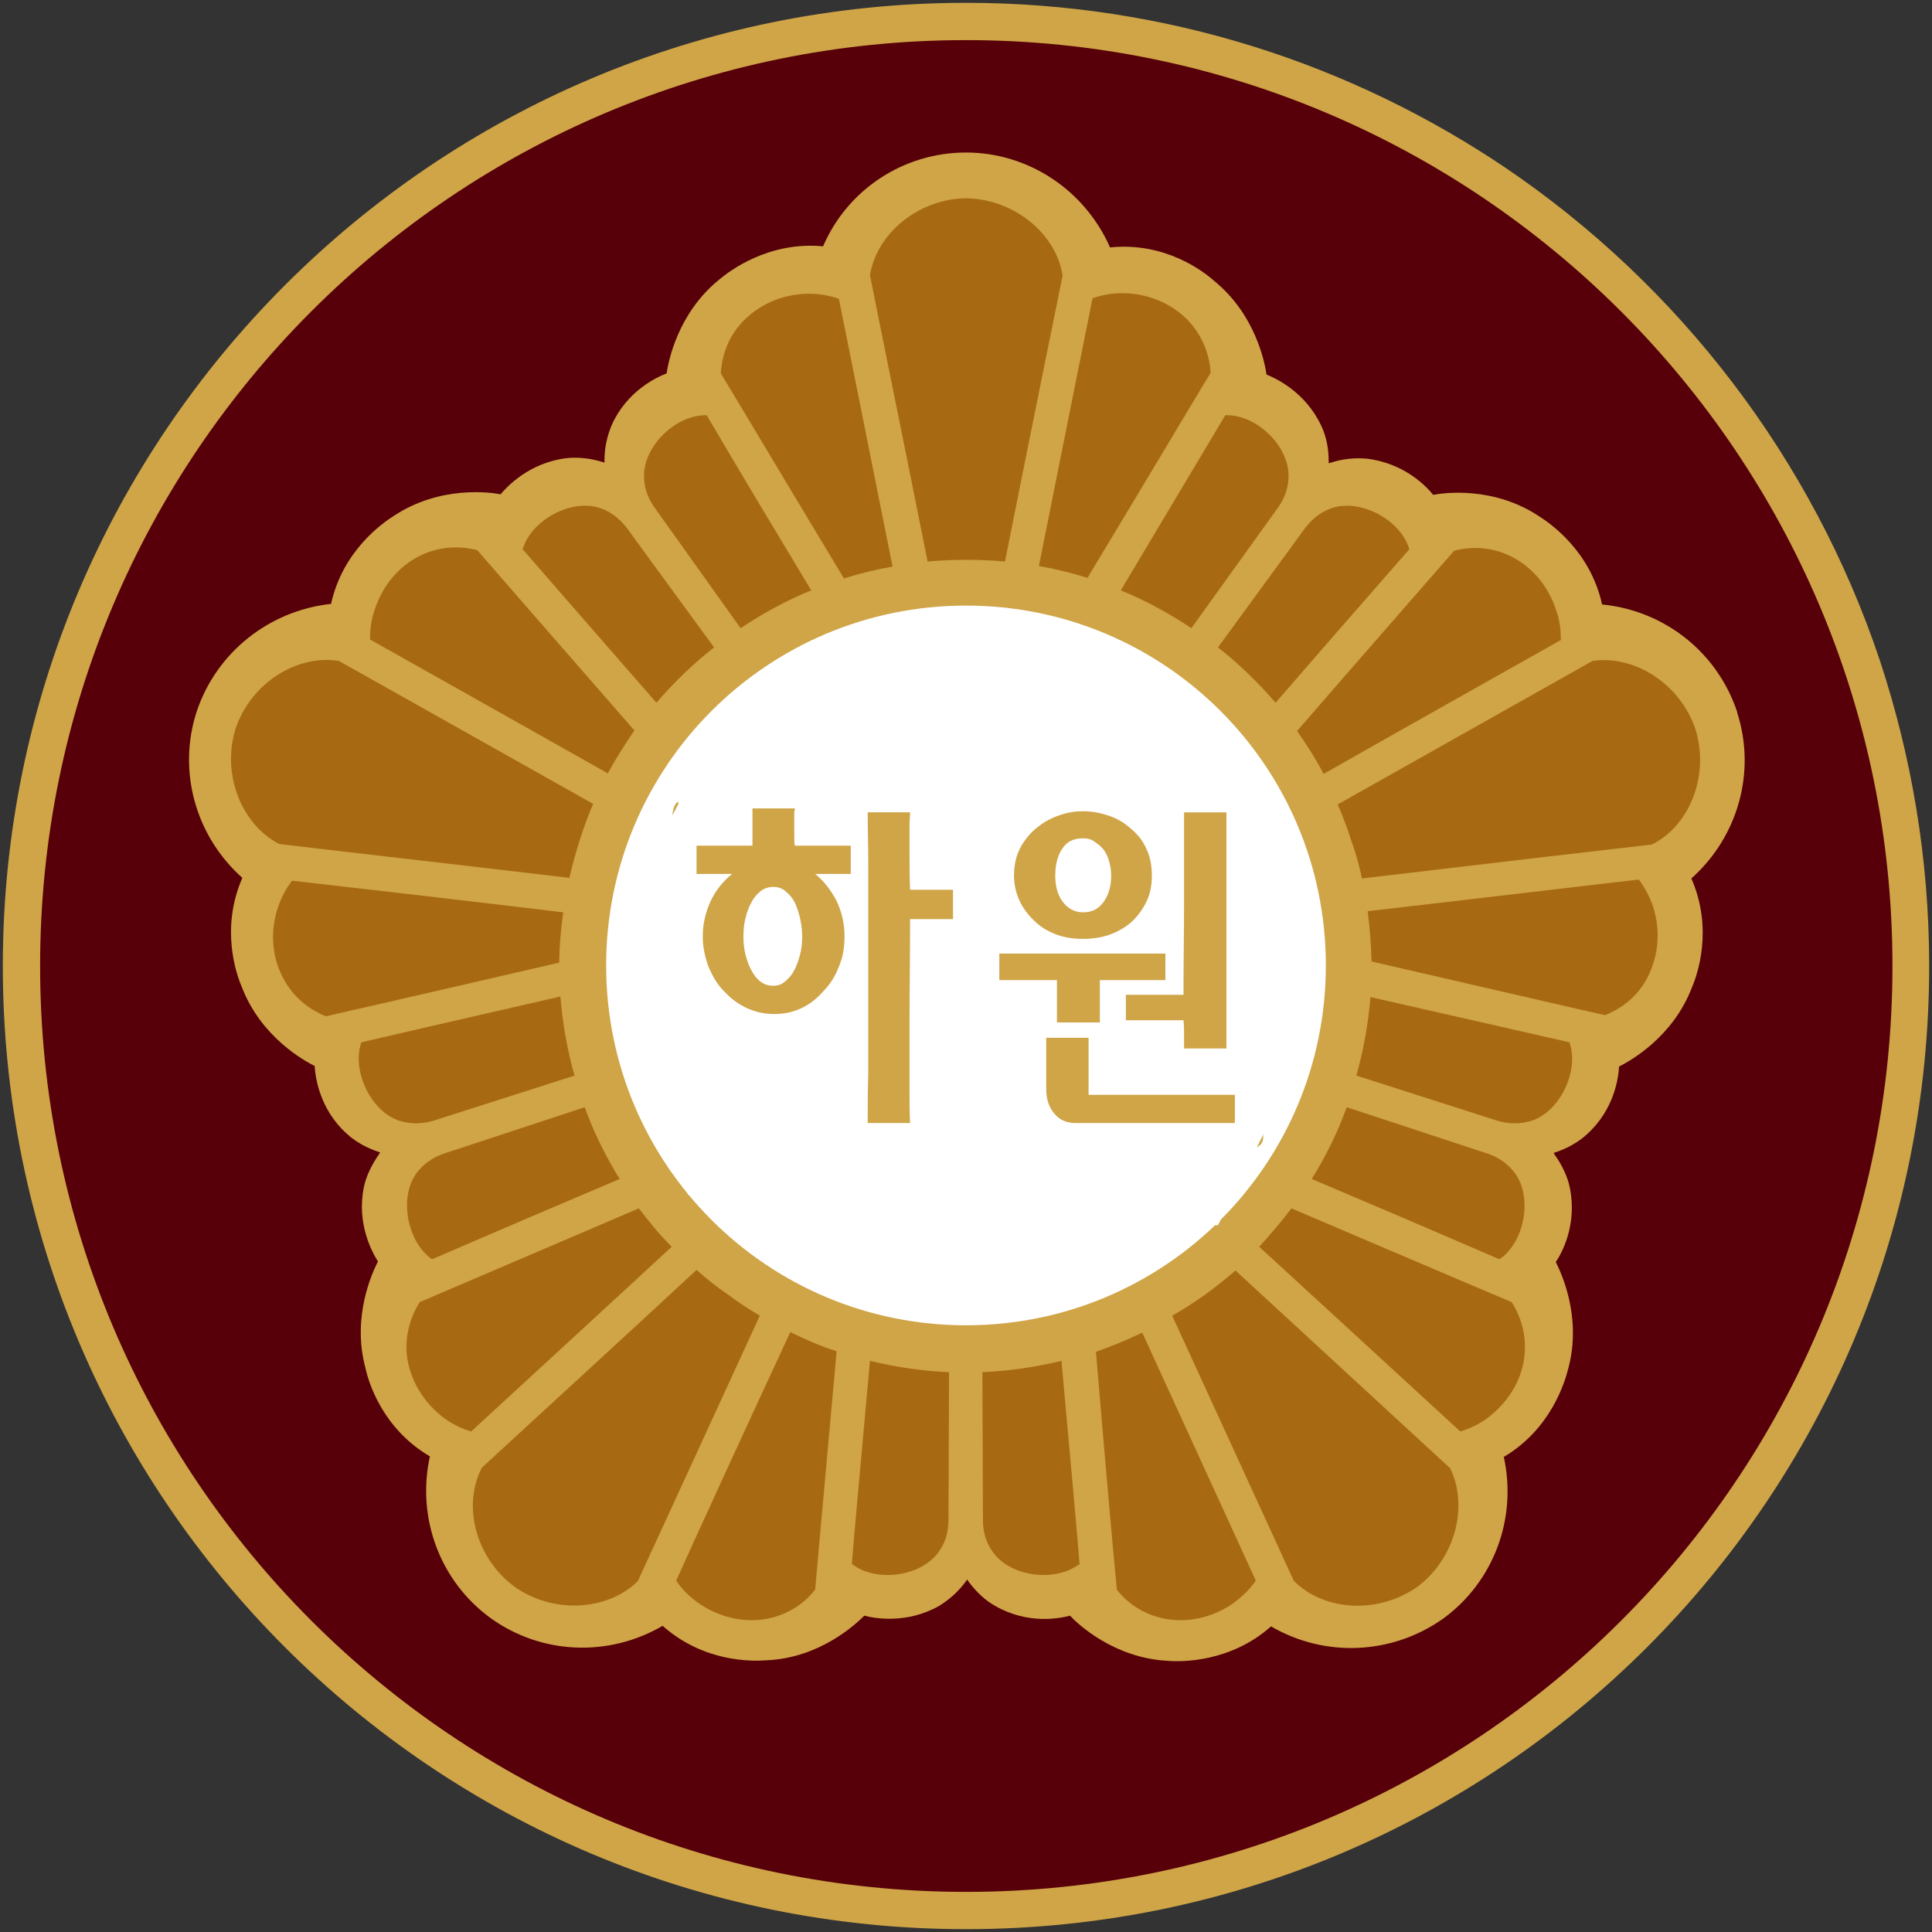
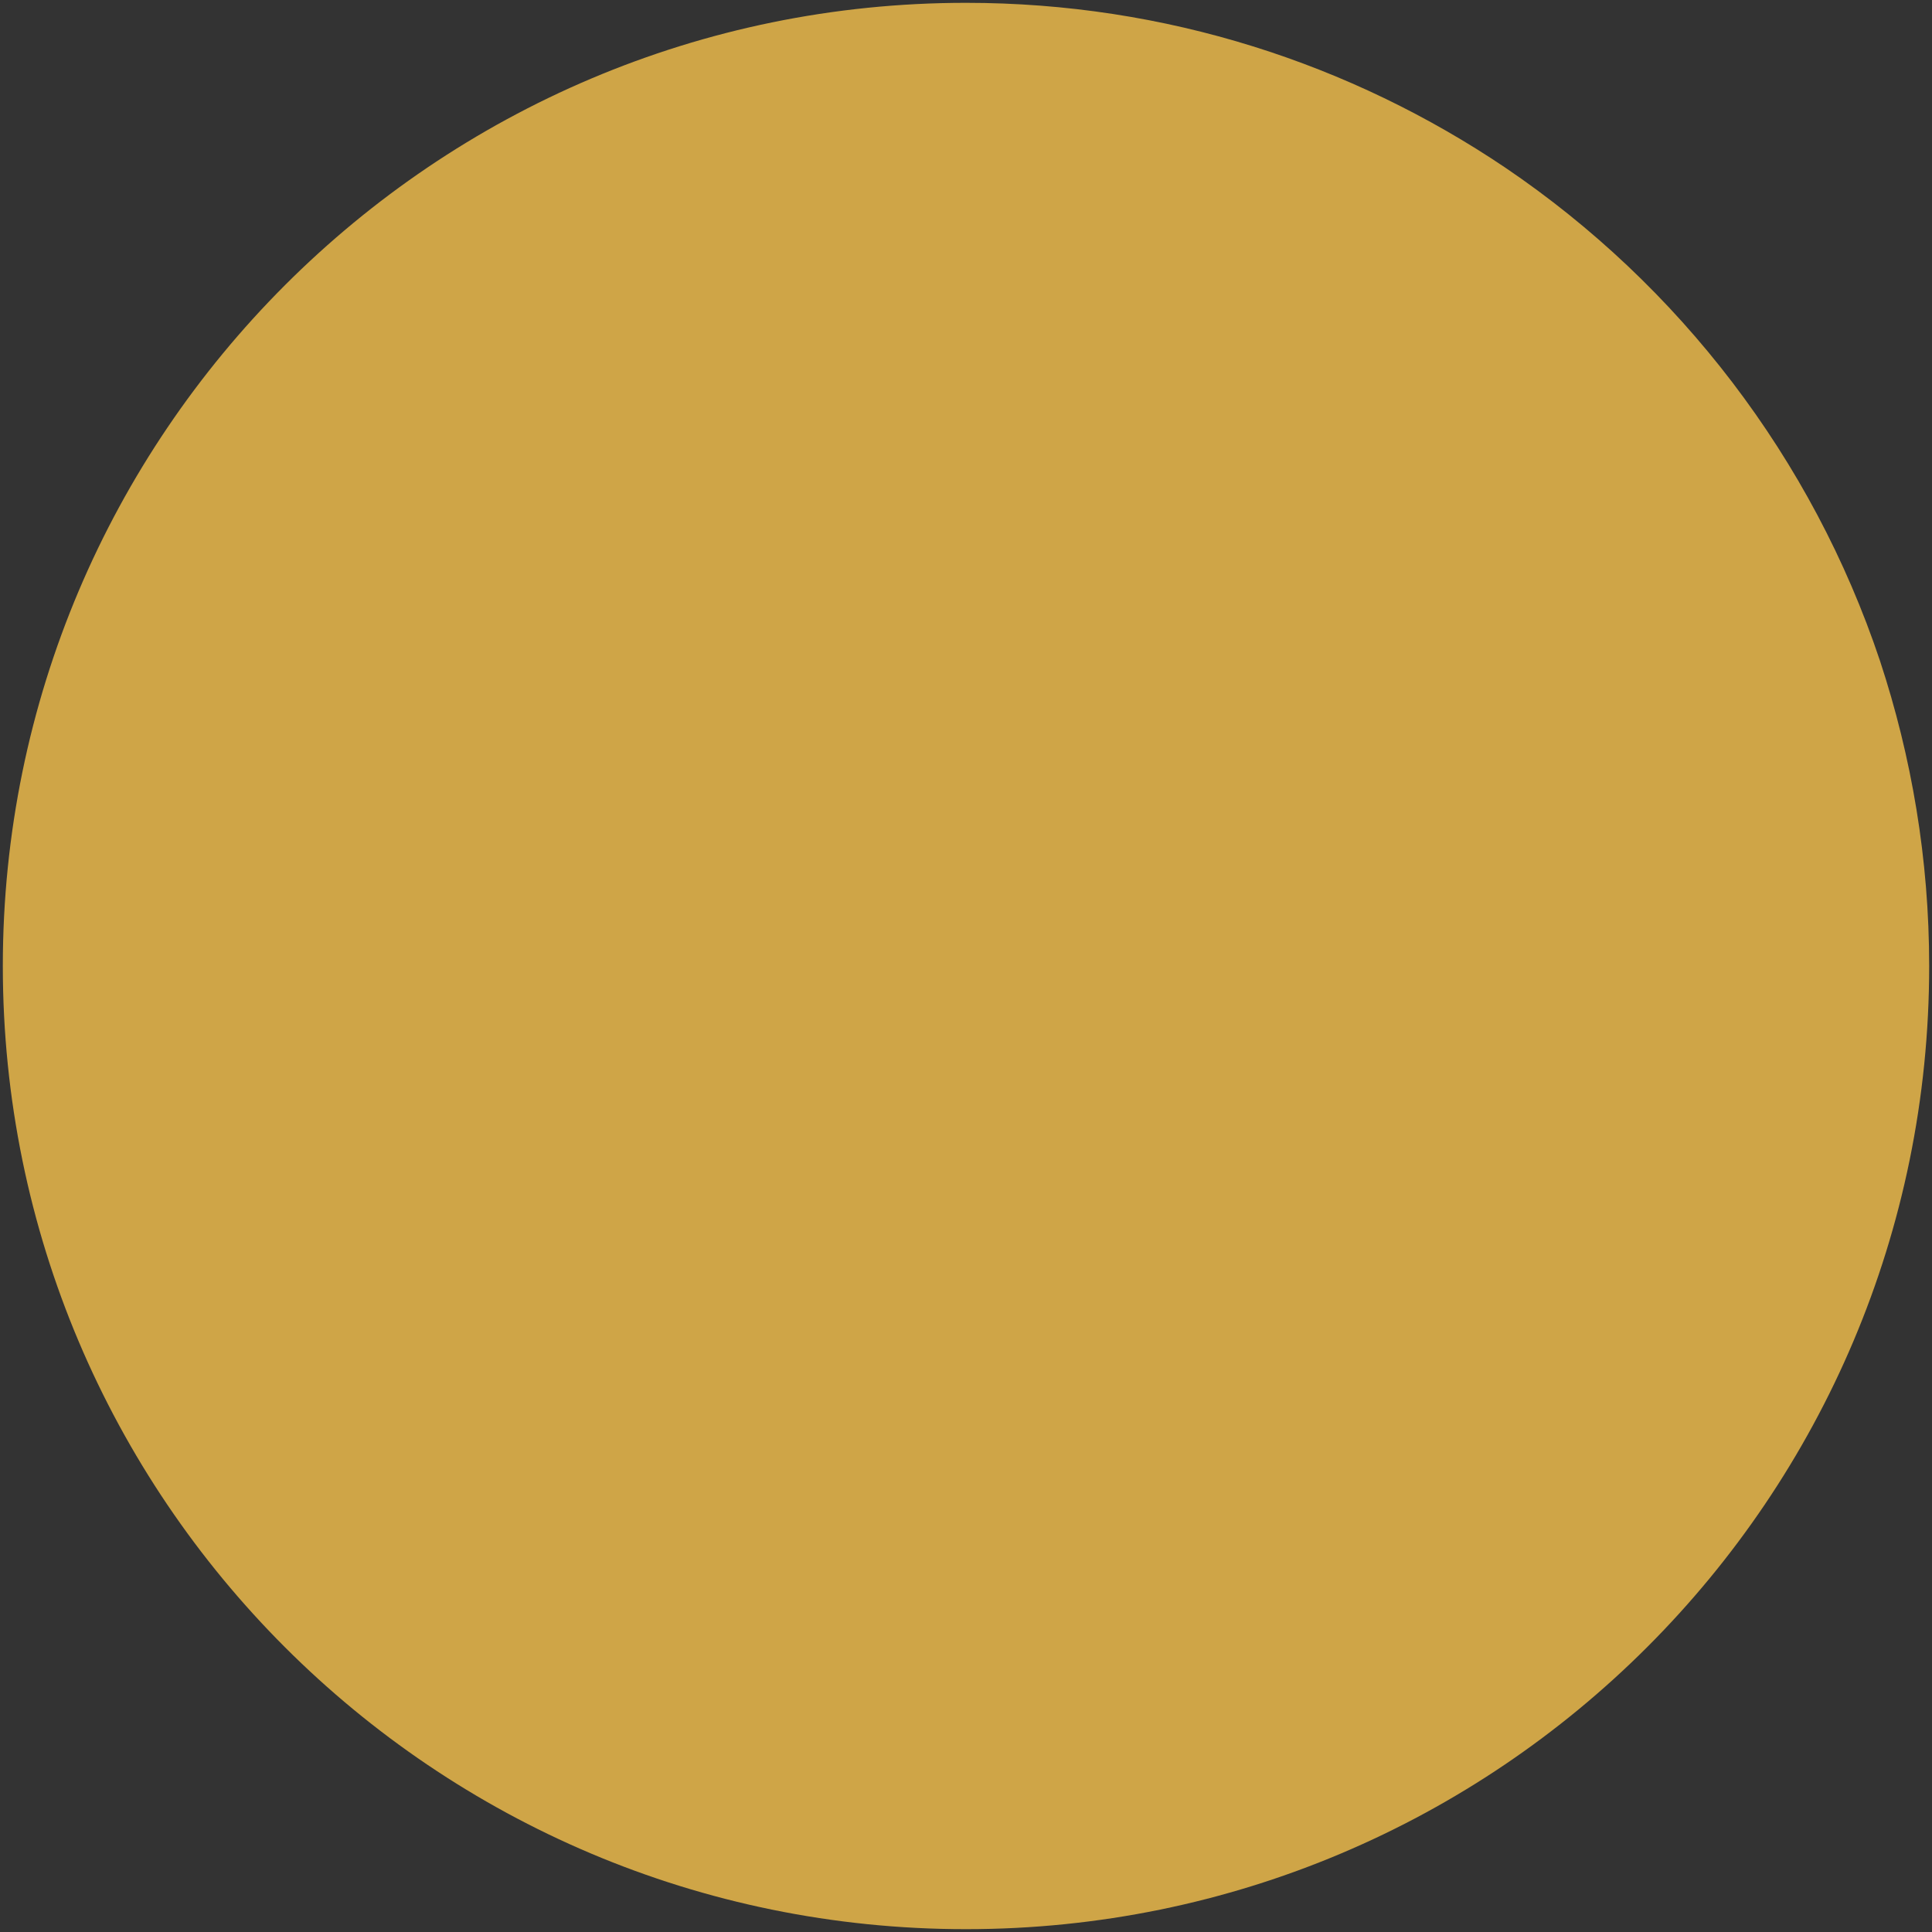
<svg xmlns="http://www.w3.org/2000/svg" version="1.1" id="레이어_1" x="0px" y="0px" viewBox="0 0 342 342" style="enable-background:new 0 0 342 342;" xml:space="preserve">
  <rect x="0" y="0" width="342" height="342" fill="#333333" stroke="none" />
  <style type="text/css">
	.st0{fill-rule:evenodd;clip-rule:evenodd;fill:#CFA547;}
	.st1{fill-rule:evenodd;clip-rule:evenodd;fill:#580009;}
	.st2{fill-rule:evenodd;clip-rule:evenodd;fill:#A86913;}
	.st3{fill-rule:evenodd;clip-rule:evenodd;fill:#FFFFFF;}
	.st4{fill:#CFA547;}
</style>
  <path class="st0" d="M171,0.5C76.9,0.5,0.5,76.9,0.5,171c0,94.2,76.3,170.5,170.5,170.5c94.2,0,170.5-76.3,170.5-170.5  c0-18.9-3.1-37-8.7-54c-12-35.9-35.6-66.5-66.3-87.3C239.2,11.3,206.4,0.5,171,0.5" />
-   <path class="st1" d="M171,7.1C80.5,7.1,7.1,80.5,7.1,171c0,90.5,73.4,163.9,163.9,163.9c90.6,0,164-73.4,164-163.9  C335,80.5,261.5,7.1,171,7.1z M171,27c11,0,21,6.6,25.5,16.8c9.7-1,16.5,4.2,18.4,5.9c7.4,6,9,14.6,9.3,16.6  c1.7,0.7,6.9,3.1,9.7,9.1c0.9,1.9,1.3,4,1.3,6.3V82c0.1,0,0.2-0.1,0.4-0.1c2.1-0.7,4.4-0.9,6.4-0.7c6.6,0.8,10.5,4.9,11.7,6.4  c2-0.4,10.7-1.5,18.6,3.7c2.1,1.3,9.2,6.2,11.3,15.7c11.1,1.1,20.4,8.5,23.9,19l0,0.1c3.4,10.5,0.2,22-8.1,29.4  c3.9,8.9,1.1,17,0.1,19.3c-3.4,8.9-11.1,13.1-12.9,14c-0.1,1.9-0.8,7.6-5.7,12c-1.5,1.4-3.5,2.5-5.6,3.2c-0.1,0-0.2,0.1-0.3,0.1  c0.1,0.1,0.2,0.2,0.2,0.3c1.3,1.8,2.3,3.9,2.7,5.9c1.3,6.5-1.4,11.5-2.5,13.1c0.9,1.8,4.7,9.7,2.2,18.9c-0.6,2.4-3.1,10.7-11.4,15.6  c2.4,10.9-1.8,22.1-10.7,28.6c-9,6.4-20.9,7-30.5,1.4c-7.2,6.4-15.9,6.3-18.3,6.1c-9.5-0.5-15.9-6.5-17.3-8  c-1.8,0.5-7.4,1.6-13.2-1.7c-1.8-1-3.4-2.5-4.8-4.4c-0.1-0.1-0.1-0.2-0.2-0.3c-0.1,0.1-0.1,0.2-0.2,0.3c-1.3,1.8-3,3.3-4.8,4.4  c-5.7,3.2-11.4,2.2-13.2,1.7c-1.4,1.4-7.8,7.5-17.3,7.9c-2.5,0.2-11.1,0.4-18.4-6.1c-9.6,5.6-21.5,5.1-30.5-1.4  c-8.9-6.5-13.1-17.7-10.7-28.6c-8.4-4.9-10.9-13.2-11.4-15.6c-2.5-9.2,1.3-17.1,2.2-18.9c-1-1.6-3.8-6.6-2.5-13.1  c0.4-2,1.4-4,2.7-5.9l0.2-0.3c-0.1,0-0.2-0.1-0.3-0.1c-2.1-0.7-4.1-1.8-5.6-3.2c-4.9-4.4-5.6-10.2-5.7-12c-1.8-0.9-9.5-5.1-12.9-14  c-1-2.3-3.8-10.4,0.1-19.3c-8.3-7.4-11.5-18.9-8.1-29.4c3.5-10.5,12.8-17.9,23.8-19.1c2.1-9.5,9.2-14.4,11.3-15.7  c8-5.2,16.7-4.1,18.7-3.7c1.2-1.4,5.1-5.6,11.7-6.4c2-0.2,4.2,0,6.4,0.7l0.3,0.1c0-0.1,0-0.2,0-0.4c0-2.3,0.5-4.4,1.3-6.3  c2.7-6,7.9-8.4,9.7-9.1c0.3-2,1.9-10.6,9.3-16.6c1.9-1.6,8.8-6.8,18.4-5.9C150,33.6,159.9,27,171,27L171,27z" />
-   <path class="st2" d="M173.9,242.9c4.7-0.2,9.4-0.9,14-2c1.6,17.5,3.1,34.2,3.2,36c-0.1,0.1-0.2,0.1-0.2,0.1  c-4.3,3.1-12,2.1-15.1-2.2c-1.2-1.6-1.8-3.5-1.8-5.7L173.9,242.9L173.9,242.9z M238.4,196c-1.6,4.4-3.7,8.7-6.2,12.7  c11.1,4.7,22.1,9.4,33.2,14.2c0.1-0.1,0.2-0.1,0.2-0.1c4.3-3.1,5.7-10.8,2.6-15.1c-1.2-1.6-2.8-2.8-4.9-3.5L238.4,196z M197.7,281.4  c2.2,2.8,5.3,4.6,8.8,5.2c4.2,0.7,8.5-0.4,12.1-3c1.4-1.1,2.7-2.3,3.7-3.8c-6.7-14.6-13.4-29.3-20.1-43.9c-2.7,1.3-5.4,2.4-8.2,3.4  C195.4,256,197.1,275.4,197.7,281.4 M258.5,253.4c1.7-0.5,3.3-1.3,4.7-2.3c3.6-2.7,6-6.4,6.6-10.6c0.5-3.5-0.3-7-2.2-10  c-5.5-2.3-23.5-10-39-16.6c-1.8,2.4-3.7,4.6-5.7,6.8C236.5,233.2,253.2,248.5,258.5,253.4 M207.5,232.9  c9.2,20.1,19.7,42.9,21.5,46.9c5.3,5.4,14.9,6,21.9,1.1c6.7-5,9.1-14.3,5.8-21c-12.7-11.7-25.4-23.4-38-35c-1.7,1.5-3.5,2.9-5.4,4.3  C211.4,230.5,209.5,231.8,207.5,232.9 M103.5,196c1.6,4.4,3.7,8.7,6.2,12.7c-11.1,4.7-22.1,9.4-33.2,14.2c-0.1-0.1-0.2-0.1-0.2-0.1  c-4.2-3.1-5.7-10.8-2.6-15.1c1.2-1.6,2.8-2.8,4.9-3.5L103.5,196L103.5,196z M168,242.9c-4.7-0.2-9.4-0.9-14-2  c-1.6,17.5-3.1,34.2-3.2,35.9c0.1,0.1,0.2,0.2,0.2,0.2c4.2,3.1,12,2.1,15.1-2.2c1.2-1.6,1.8-3.5,1.8-5.7L168,242.9L168,242.9z   M74.3,230.5c-1.9,3-2.7,6.5-2.2,10c0.7,4.2,3,7.9,6.6,10.6c1.4,1,3,1.8,4.7,2.3c5.3-4.9,22-20.2,35.5-32.7c-2.1-2.1-4-4.4-5.8-6.8  L74.3,230.5 M119.7,279.8c1,1.5,2.2,2.7,3.7,3.8c3.6,2.6,8,3.7,12.1,3c3.5-0.6,6.6-2.4,8.8-5.2c0.5-5.9,2.3-25.4,3.8-42.2  c-2.8-0.9-5.6-2.1-8.2-3.4C132.1,252.6,122.6,273.3,119.7,279.8 M123.3,224.8c-12.6,11.7-25.3,23.3-38,35c-3.5,6.7-1.1,16,5.8,21.1  c6.8,4.8,16.4,4.3,21.8-1c2-4.3,12.4-27,21.6-47c-2-1.2-3.9-2.4-5.7-3.8C126.8,227.8,125,226.3,123.3,224.8 M240.1,190.4  c1.3-4.6,2.1-9.2,2.5-13.9c17.1,3.9,33.5,7.6,35.2,8c0,0.1,0.1,0.2,0.1,0.2c1.6,5-1.8,12.1-6.8,13.7c-1.9,0.6-3.9,0.6-6,0  L240.1,190.4z M215.6,114.6c3.7,2.9,7.1,6.2,10.2,9.8c11.5-13.3,22.6-25.9,23.7-27.2c0-0.1-0.1-0.2-0.1-0.2c-1.6-5-8.5-8.7-13.5-7.1  c-1.9,0.6-3.5,1.8-4.9,3.6C231.1,93.4,215.6,114.6,215.6,114.6z M284.1,179.7c3.3-1.3,6-3.6,7.6-6.8c1.9-3.8,2.3-8.2,0.9-12.5  c-0.6-1.7-1.4-3.2-2.5-4.7c-7.1,0.8-29.7,3.5-48,5.6c0.4,3,0.6,5.9,0.7,8.9C259.3,174,278.3,178.4,284.1,179.7 M276.3,113.3  c0-1.8-0.2-3.5-0.8-5.2c-1.4-4.3-4.2-7.7-8-9.6c-3.2-1.6-6.7-1.9-10.1-1c-3.9,4.5-16.8,19.2-27.8,31.9c1.7,2.4,3.3,4.9,4.7,7.6  C250.3,127.9,270.1,116.8,276.3,113.3 M241.1,155.5c21.9-2.6,46.8-5.5,51.3-6c6.7-3.3,10.3-12.3,7.7-20.5  c-2.7-7.9-10.7-13.1-18.2-12c-4.1,2.3-25.9,14.6-45.1,25.4c0.9,2.1,1.7,4.2,2.4,6.4C240,151,240.6,153.2,241.1,155.5 M126.4,114.6  c-3.7,2.9-7.1,6.2-10.2,9.8c-11.6-13.3-22.6-25.9-23.7-27.2l0.1-0.2c1.6-5,8.5-8.7,13.5-7.1c1.9,0.6,3.5,1.8,4.9,3.6  C110.9,93.4,126.4,114.6,126.4,114.6z M101.7,190.4c-1.3-4.6-2.1-9.2-2.5-14c-17.1,3.9-33.5,7.7-35.2,8.1l-0.1,0.2  c-1.6,5,1.8,12.1,6.8,13.7c1.9,0.6,3.9,0.6,6,0L101.7,190.4L101.7,190.4z M84.5,97.4c-3.4-0.9-7-0.6-10.2,1c-3.8,1.9-6.6,5.3-8,9.6  c-0.6,1.7-0.8,3.5-0.8,5.2c6.2,3.5,26,14.6,42.1,23.7c1.4-2.6,3-5.1,4.7-7.6C101.2,116.6,88.4,101.9,84.5,97.4 M51.7,155.9  c-1.1,1.4-1.9,3-2.5,4.7c-1.4,4.3-1.1,8.7,0.9,12.5c1.6,3.1,4.3,5.5,7.6,6.8c5.8-1.3,24.9-5.7,41.3-9.5c0-2.9,0.3-5.9,0.7-8.9  C81.4,159.3,58.8,156.7,51.7,155.9 M105,142.3c-19.2-10.8-41.1-23.1-45-25.3c-7.4-1.2-15.6,3.9-18.3,12c-2.5,8,1,16.9,7.7,20.4  c4.7,0.6,29.5,3.4,51.4,6c0.5-2.2,1.1-4.4,1.8-6.6C103.3,146.6,104.1,144.4,105,142.3 M210.9,111.2c-3.9-2.6-8.1-4.9-12.5-6.7  c9-15.1,17.6-29.5,18.5-31c0.2,0,0.3,0,0.3,0c5.3,0,10.9,5.4,10.9,10.7c0,2-0.6,3.9-1.9,5.7L210.9,111.2L210.9,111.2z M131.1,111.2  c3.9-2.6,8.1-4.9,12.5-6.7c-6.2-10.3-12.4-20.6-18.5-31c-0.1,0-0.2,0-0.2,0c-5.3,0-10.9,5.4-10.9,10.7c0,2,0.6,3.9,1.9,5.7  L131.1,111.2L131.1,111.2z M214.3,66c-0.2-3.5-1.6-6.8-4.1-9.4c-3-3-7.1-4.7-11.6-4.7c-1.8,0-3.5,0.3-5.2,0.9  c-1.4,7-5.9,29.3-9.5,47.4c2.9,0.5,5.8,1.2,8.6,2.1C201.2,87.9,211.2,71.1,214.3,66 M148.5,52.9c-1.7-0.6-3.4-0.9-5.2-0.9  c-4.5,0-8.6,1.7-11.6,4.7c-2.5,2.5-3.9,5.8-4.1,9.4c3.1,5.1,13.1,21.9,21.8,36.3c2.8-0.9,5.7-1.6,8.6-2.1  C154.4,82.2,149.9,59.9,148.5,52.9 M177.9,99.4c4.3-21.6,9.3-46.2,10.2-50.6c-1.1-7.4-8.6-13.6-17.1-13.7c-8.4,0.1-15.8,6.2-17,13.6  c0.9,4.7,5.9,29.1,10.2,50.7c2.3-0.2,4.5-0.3,6.8-0.3C173.3,99.1,175.6,99.2,177.9,99.4" />
  <g>
-     <path class="st3" d="M171,107.2c-35.2,0-63.7,28.5-63.7,63.7c0,35.2,28.5,63.7,63.7,63.7c35.2,0,63.7-28.5,63.7-63.7   S206.2,107.2,171,107.2z M190.4,139.6c0.2,0,0.5,0,0.7,0l0.4,0l0,0c0.1,0,0.3,0,0.4,0c0.1,0,0.1,0,0.2,0c0.3,0.1,0.6,0.1,0.9,0.1   c0.3,0,0.5,0.1,0.5,0.1c0.2,0.1,0.4,0.2,0.5,0.3c0.3,0.1,0.3,0.3,0.7,0.5c0.1,0.2,0.1,0.5,0.2,0.9c0,0.1,0.1,0.3,0.1,0.6   c0,0.3,0,0.6,0,0.9v1.4c0.1,0.5,0.2,0.9,0.2,1.3v0.1c0,0.2-0.1,0.4-0.2,0.5l0,0v0.6l0.2,0c0.4,0.1,1.6,0.2,2.7,0.2   c0.7,0,1.5,0,2.1-0.2c0,0,0.2,0,0.6,0c0.3,0,0.8,0,1.4,0c0.5,0,1,0,1.5,0h0c0.5-0.1,1-0.1,1.5-0.1c0.7,0,1.3,0,1.9,0   c0.6,0,1.3,0.1,2,0.2c0.3,0.2,0.6,0.4,0.7,0.5l0.1,0.1c0.4,0.6,0.7,1.7,0.7,2.9c0,1-0.1,2-0.5,2.6l0,0.1l0,0   c-0.1,0.3-0.3,0.5-0.4,0.6c-0.1,0.1-0.2,0.2-0.2,0.2c-0.2,0.1-0.4,0.1-0.7,0.1h-0.2c-0.1,0-0.2,0-0.3,0l0,0l-0.1,0   c-0.3,0-0.6-0.1-0.8-0.1h-0.1c-0.1,0-0.1,0-0.1,0l-0.2,0.1c0,0-0.1,0-0.1,0.1c0,0,0,0,0,0h0c-0.1,0-0.3-0.1-0.5-0.1   c-0.1,0-0.2,0-0.2,0c-0.6,0-1.5,0.1-2.3,0.1l-1.5,0l0.4,0.3c0.9,0.5,2.1,1.8,2.2,2.2c0.1,0.5,0.2,0.7,0.5,1.3   c0.2,0.4,0.1,0.4,0.4,1c0.1,0.4,0.3,1,0.3,1.5c0,0.1,0,0.2,0,0.3l0,0.1l0.1,0.1c0.1,0.3,0.2,1.5,0.2,2.2c0,0.1,0,0.2,0,0.3v0.1   l0,0.1c0,0,0.1,0.6,0.1,0.8c0,0.1,0,0.1,0,0.2l0,0.1l0,0c0.1,0.4,0.2,0.6,0.2,0.9c0,0.3-0.1,0.6-0.2,1.2c-0.6,1.7-0.7,3-1.6,4.4   c-0.9,1.4-1.4,2.9-2.7,3.3c-0.4,0.1-1.1,0.7-1.3,0.9c-0.2,0.2-0.7,0.7-0.8,1c0,0.1-0.4,0.2-0.7,0.3c-0.1,0-0.1,0-0.1,0l-0.1,0   l0,0.1c-1.2,0.5-2.5,1-3.8,1.3l-0.1,0l0,1.6l0.2,3.1v1.7l0.8,0.1l0,0c0.2,0,0.4-0.1,0.6-0.1c0.4,0,0.7,0.1,0.9,0.2l0,0h0.2   c0,0,0.1,0,0.3,0.1h0.1c0.7,0,1.4-0.2,2.1-0.2c0.3,0,0.5,0,0.7,0.1l0,0h0.7l0.1-0.1c0.3-0.2,0.6-0.3,1.1-0.4h0.1c0.2,0,0.4,0,0.6,0   c0.1,0,0.2,0,0.3,0h0.1c0.2,0,0.5,0.1,0.9,0.1h0.1l5.3,0.2l4.7-0.2l0-4.2l0.1-5.1c0-0.6-0.1-1.1-0.1-1.6c0-0.2,0-0.4,0-0.6   c0-0.3,0-0.7,0-1c0-0.5,0-1,0-1.4c0-0.5,0.1-1,0.1-1.5v-0.1c0-0.6-0.2-1-0.2-1.5c-0.1-1-0.2-1.7-0.2-2.5c0-0.4,0-0.8,0.1-1.2   c0.1-0.3,0.2-0.3,0.2-1.3c0-0.1,0-0.2,0-0.3c0-0.7-0.1-1.1-0.1-1.7V160c0-0.9,0-1.5,0.1-2.4c0-0.4,0-0.9,0.1-1.3c0-0.1,0-0.1,0-0.2   c0-0.3,0-0.5-0.1-0.9v-0.1c0-0.2,0-0.6,0.1-1.1l-0.2-5.2v-7c0-0.1,0-1,0.8-1.5c0.7-0.5,2.1-0.7,3.6-0.7c1.5,0,2.9,0.2,3.6,0.7   c0.8,0.5,0.8,1.3,0.8,1.5v2.4l0.1,0.9l-0.2,6.7c-0.1,0.2-0.1,0.4-0.1,0.6v0.1l0.1,1.8c0,0.2,0,0.4,0,0.6c0,0.4,0,0.8-0.1,1.2   c0,0.2,0,0.4,0,0.6c0,0.5,0.1,1,0.1,1.5v0.2c0,0.7-0.1,1.7-0.1,2.4c0,0.1,0,0.2,0,0.3v0.1c0,0.3-0.2,0.7-0.2,1.1   c-0.1,1.3-0.1,2.5-0.1,3.8l0,12.4c0.1,0.9,0.1,1.8,0.1,2.7c0,0.8,0,1.6,0,2.4v0c0,0.3,0.1,0.6,0.1,0.8v0c0,0.3,0,0.2-0.2,0.5   c-0.2,0.3-0.2,0.6-0.2,1c0,0.1,0,0.2,0,0.4c0,0.4,0,0.9,0,1.2v0.1c0,0.4,0,0.5,0,0.7c0,0.2,0,0.4,0.1,0.7c0.1,0.6,0.5,2,0.5,2.8   c0,0.1,0,0.2,0,0.3c0,0,0,0.1,0,0.1c0,0.2-0.3,1.5-0.3,1.7c0,0,0,0,0,0.1c0,0,0,0.1,0,0.2c0,0.6-0.2,1.9-0.2,2.5c0,0.1,0,0.1,0,0.2   c0.1,0.3,0.1,0.7,0.2,1.1c0,0.5,0.2,1,0.2,1.4l0,1.1l0,0.2v0.7c0,0.1,0,1-0.8,1.5c-0.7,0.5-2.1,0.7-3.6,0.7c-1.5,0-2.9-0.2-3.6-0.7   c-0.8-0.5-0.8-1.3-0.8-1.5V192H214c-2.3,0-6.4-0.3-6.8-0.3c0,0-0.1,0-0.1,0c-0.6,0-1.3,0.4-1.7,0.4c-0.1,0-0.2,0-0.3-0.1   c0-0.1-0.1-0.1-0.1-0.1h0c-0.1,0-1.9-0.1-3.4-0.1c-0.5,0-1,0-1.3,0h0c-0.1,0-0.1-0.1-0.4-0.1h-0.3c-0.8,0-1.4,0.2-2.3,0.2   c-1,0-1.5,0.1-2.5,0.1c-0.1,0-0.1,0-0.2,0h-0.3c-0.1,0-0.1,0-0.2,0H194c-0.4-0.2-1-0.3-1.3-0.3h-0.1c-1,0-1.9-0.2-2.9-0.2   c-0.2,0-0.5,0-0.8,0.1c-0.2,0-0.4,0-0.6,0c-0.3,0-0.6,0-0.9,0c-0.1,0-0.2,0-0.2,0c-0.2,0-0.5,0.1-0.8,0.1c-0.1,0-0.1,0-0.1,0   c-0.1,0-0.1,0-0.2,0c-0.3,0-0.9,0.1-1.1,0.1h-0.1c-0.3-0.1-0.7-0.2-1-0.2c-1,0-1.6,0.4-2.7,0.4c-0.3,0-0.7,0.1-1,0.1   c-0.1,0-0.2,0-0.3,0c-0.6-0.2-1.2-0.2-1.8-0.2c-1.1,0-2.2,0.2-3.2,0.4c-0.4,0.1-0.9,0.2-1.3,0.2c-0.3,0-0.6-0.1-0.9-0.3l-0.1-0.1   h-0.2c-0.3,0-0.6-0.1-0.9-0.1l0,0h-0.1c-0.1,0-1,0-1.5-0.7c-0.4-0.6-0.7-1.7-0.7-2.9c0-1.2,0.2-2.4,0.7-2.9   c0.1-0.2,0.3-0.3,0.5-0.4l0,0l0,0c0.4-0.4,0.9-0.5,1.6-0.5c0.1,0,0.2,0,0.4,0l1.9,0.1c1,0,1.9,0.1,2.8,0.2c0.1,0,0.2,0,0.3,0   c0.3,0,0.5,0,0.8,0c0.1,0,0.3,0,0.4,0.1c0.3,0.1,0.6,0.1,0.9,0.1c0.4,0,0.8-0.1,1.3-0.1c0.1,0,0.1,0,0.2,0c0.8,0,2.3,0.3,3.1,0.3   h0.1c0.2,0,0.4-0.1,0.6-0.1c0.1,0,0.3,0,0.5,0c0.2,0,0.3,0,0.5,0l0.2,0l0-0.5l-0.1-1.8v-4.4l-0.1,0c-1.1-0.3-2.1-0.7-3.1-1.2l0,0h0   c-0.2,0-0.4,0-0.7-0.1c-0.6-0.1-0.8-0.5-1.5-0.8c-0.6-0.2-1.1-1-1.8-1.5c-0.8-0.5-1.4-1-1.7-1.6c-0.6-1-1.1-2.2-1.6-3.3   c-0.1-0.3-0.1-1-0.1-1.5c-0.1-0.3-0.1-0.6-0.1-0.9c-0.1-0.7-0.2-1.4-0.2-2.1v0c-0.2-0.7-0.3-1-0.3-1.7v-0.1l0,0h0   c0-0.9,0.4-1.8,0.7-2.6c0.5-1,0.4-1.7,0.9-2.9c0.1-0.3,1-1.4,1.8-2.3c0.3-0.3,0.6-0.7,0.9-1l0.3-0.3l-2.9-0.2h0   c-0.4,0.1-0.9,0.2-1.1,0.2c0,0-0.1,0-0.1,0c-0.1,0-0.3,0-0.4,0c-0.7,0-1.7,0.1-2.2,0.1h-0.1c-0.1,0-0.1,0-0.2,0c-0.2,0-0.3,0-0.4,0   c-0.2,0-0.3,0-0.5-0.1c-0.5-0.3-0.4-0.3-0.7-0.6c0,0-0.1-0.2-0.2-0.3c-0.3-0.6-0.5-1.6-0.5-2.7c0-1.2,0.2-2.4,0.7-2.9   c0.1-0.1,0.2-0.2,0.3-0.3c0.1-0.1,0.1-0.1,0.2-0.1c0,0,0,0,0.1,0c0.1,0,0.1-0.1,0.2-0.1c0.3-0.1,0.5-0.2,0.7-0.2c0.1,0,0.2,0,0.3,0   c0.3,0,1,0.1,1.6,0.1c0.3,0,0.5,0,0.7,0c0.4,0,0.5,0,0.9-0.1c0.1,0,0.2,0,0.2,0h0.2c0.1,0,0.3,0,0.5-0.1c0.1,0,0.3,0,0.4,0h0.3   c0.1,0,0.2,0,0.3,0c0,0,0.1,0,0.2,0c0,0,0.1,0,0.1,0c0.1,0.1,0.3,0.1,0.4,0.1c0.2,0,0.5-0.1,0.6-0.1h0.7l1.3,0h0.1   c0.7,0,1.3,0.1,2,0.1h3.4v-5.2l0,0h0c0-0.1,0-1,0.8-1.5C187.5,139.9,188.9,139.6,190.4,139.6L190.4,139.6z M134.8,141.4   c0.2,0,0.5,0.2,0.8,0.4c0,0,0.1,0,0.1,0l0,0l1.2,0.2c0.2,0,0.5,0,0.7-0.1c0.4-0.1,0.7-0.2,1-0.3c0.1,0,0.3,0,0.4,0   c0.6,0,1.3,0.1,1.9,0.2c0.2,0,0.4,0,0.6,0c1.7,0,3.9-0.2,5.5-0.3c0.2,0,0.3,0,0.5,0c1,0,2,0.1,3,0.2h1.5c0.1,0,0.2,0,0.3,0l2.4-0.2   c0.1,0,0.3,0,0.5,0c0.7,0,1.6,0.1,2.1,0.2h1.5c1.1,0,2.1,0.4,2.9,1c0.1,0.1,0.2,0.2,0.3,0.3c0.1,0.1,0.1,0.1,0.2,0.1l0,0l0,0l0,0   l0,0c0.1,0.1,0.2,0.3,0.3,0.4l0,0l0,0c0.3,0.2,0.6,0.5,0.6,0.6v0l0,0.1l0.5,1.1l0,0c0.1,0.1,0.1,0.1,0.1,0.2c0,0,0,0,0,0.1   c0,0.1-0.1,0.3-0.1,0.4v0c0,0.4,0.1,0.7,0.1,1.1c0,0.1,0,0.1,0,0.2c-0.1,0.6-0.1,1.2-0.2,1.5c-0.1,0.4-0.1,0.7-0.1,0.9   c-0.1,0.2-0.1,0.4-0.1,0.6c0,0.9,0.2,2.5,0.2,3.4c0,0.2,0,0.4,0,0.5c-0.1,0.3-0.1,0.6-0.2,0.9v1.4l0.4,0.9c0,0.2,0,0.3,0,0.4   c0,0.7-0.3,1.2-1,1.5l0-0.1l-0.2,0.1c0,0,0,0,0,0c-0.7,0.4-2.1,0.7-3.6,0.7s-2.9-0.2-3.6-0.7c-0.2-0.1-0.5-0.2-0.5-0.3   c-0.1-0.1-0.2-0.3-0.3-0.5c-0.1-0.1,0.1-0.3-0.2-0.7c-0.2-0.3-0.2-0.4-0.2-0.6c0-0.1,0-0.2,0-0.4v-0.2c0-0.5,0-0.8-0.1-1.3   c0-0.1,0-0.2,0-0.2c0-0.3,0.1-0.7,0.2-0.8c0.2-0.3,0.1-0.4,0.2-0.5c0-0.1,0-0.1,0-0.2c0-0.3-0.2-0.7-0.2-0.8c0-0.4,0-2.4-0.1-3.6   l0-0.1l-0.1-0.1c-0.2-0.2-0.5-0.3-0.8-0.3l-1.5-0.2h0c-1,0.1-2.1,0.1-3.1,0.1c-0.4,0-0.8,0-1.2,0h-0.2c-1,0-1.9,0.2-2.8,0.2   c0,0-0.1,0-0.1,0c-0.2,0-0.3-0.1-0.5-0.1c-0.2,0-0.4,0-0.8,0.1h0c-0.2,0-0.5-0.3-0.9-0.3c-0.1,0-0.1,0-0.2,0   c-0.1,0-0.3,0.1-0.4,0.1c-0.3,0-0.7-0.1-1.1-0.1c-0.3,0-0.6,0-0.8,0c-0.3,0-0.6,0-1,0c-0.1,0-1.1,0.1-1.6,0.1c-0.1,0-0.2,0-0.3,0h0   l0,0l-0.1,0c-0.1,0-0.2,0-0.4,0c-0.2,0-0.5,0-0.7,0c-0.1,0-0.1,0-0.1,0c-0.3,0-0.4,0-0.5,0c-0.1,0-0.3,0-0.7,0c-0.2,0-0.5,0-0.6,0   c-1,0-1.4-0.1-2.4-0.1c-0.2,0-0.4,0-0.7,0c-1.5,0.1-2.9,0.1-4.3,0.4c-0.4,0.1-0.8,0.1-1.1,0.1c-1.3,0-2.9-0.4-4-0.4   c0,0-0.1,0-0.1,0h0l-0.1,0c-0.3,0-0.9-0.2-1.2-0.6c-0.4-0.6-0.7-1.7-0.7-2.9s0.2-2.4,0.7-2.9c0.5-0.6,1.3-0.7,1.5-0.7h2.5   c0,0,0,0,0,0l0,0l0.6,0c0.4,0,0.9,0.1,1.3,0.1c0.9,0,1.7-0.1,2.6-0.1c0.3,0,0.6,0,1,0c0.9,0,1.3,0.2,1.8,0.2c0.3,0,0.7-0.1,1.2-0.2   c0.8-0.2,1.1,0,2-0.3C134.7,141.4,134.7,141.4,134.8,141.4L134.8,141.4z M190.9,156c-0.5,0-1,0.1-1.5,0.1c-0.4,0-0.9,0.1-1.2,0.2   c-0.4,0.1-0.4,0.2-0.7,0.3c-0.7,0.4-1.5,0.7-2,1.4c-0.4,0.5-1,0.9-1.4,1.5c-0.3,0.4-0.4,1.2-0.5,1.7c-0.1,0.5-0.1,0.8-0.2,1   c-0.2,0.4-0.3,0.6-0.3,1c0,0.1,0,0.2,0,0.3c0,0.1,0,0.1,0,0.2c0,0.1,0,0.2,0,0.3c0,0.1,0,0.2,0.1,0.4c0.6,1.3,0.3,2.5,1.1,3.8   c0.1,0.2,0.4,0.4,0.7,0.6c0.1,0.1,0.2,0.2,0.3,0.2c0,0,0.1,0.1,0.1,0.1l0,0c0.1,0.3,0.5,0.4,0.7,0.4h0.1c0.1,0,0.2,0,0.3,0   c0.4,0.2,0.6,0.5,1,0.6c0.3,0.1,1,0.2,1.1,0.3l0,0l0.7,0.3h0c0,0,0.7,0.1,1.1,0.1h0.1l0.1,0c0,0,0.1-0.1,0.3-0.1c0.1,0,0.2,0,0.3,0   c0.2,0,0.3,0,0.5-0.1c0.1-0.1,0.5-0.1,0.8-0.2c0.7-0.2,1.1-0.5,1.7-0.7h0c0.4,0,0.8-0.1,1.3-0.7c0.2-0.2,0.3-0.4,0.5-0.5   c0.2-0.2,0.3-0.5,0.5-0.5c0.4-0.3,0.8-1,1-1.4c0.3-0.6,0.5-1.2,0.7-1.9c0.1-0.6,0.2-0.8,0.2-1.3c0-0.1,0-0.2,0-0.3   c0-0.5-0.1-0.8-0.3-1.3c-0.1-0.4-0.1-1.1-0.4-1.6c-0.5-0.6-1-1.5-1.5-2.2c-1.4-1.6-2.4-1.5-4.1-2C191.4,156.1,191.2,156,190.9,156   L190.9,156z M117.1,164.1c0.1,0,0.3,0,0.5,0.1c0.7,0.1,1.4,0.4,2.2,0.5c0,0,0.1,0,0.1,0l2.2,0.1l0,0c0.4-0.1,0.8-0.2,1.3-0.2   c0.7,0,1.3,0.2,2.1,0.3c0.8,0.1,1.2,0.5,2,0.5c0.3,0,0.5-0.1,0.9-0.2c0.6-0.3,0.5-0.2,1.2-0.4c0.6-0.1,2.4-0.1,3-0.1   c1.6-0.1,2.9-0.3,4.3-0.3c0.4,0,0.7,0,1.1,0c0.8,0,2.8,0.1,3.4,0.4l0,0h9.2l3.9-0.1l0.1,0c0,0,0.1,0,0.1,0c0.2,0,0.7,0.2,1,0.2h0   c0.1,0,0.1,0,0.2-0.1c0.1,0,0.2-0.1,0.2-0.1h0c0,0,0.1,0.1,0.3,0.1h0.2c0.7,0,1.4-0.2,2.1-0.2c0.3,0,0.5,0,0.7,0.1l0,0h0.7l0.1-0.1   c0.3-0.2,0.6-0.3,1.1-0.4h0.1c0.2,0,0.4,0,0.6,0c0.1,0,0.2,0,0.3,0c0,0,0,0,0.1,0c0.2,0,0.5,0.1,0.9,0.1h0.1l4.6,0.3h0.1   c0.1,0,0.1,0,0.2,0h0l0,0c0.3,0.1,0.9,0.2,1.2,0.6c0.5,0.6,0.7,1.7,0.7,2.9c0,0.3,0,0.7-0.1,1l0,0.2v0.1c0,0.1,0,0.2,0,0.3   c0,0.1,0,0.2,0,0.2c-0.4,0.5-0.4,0.7-0.8,1.4c-0.1,0.2-0.5,0.1-0.9,0.4c-0.1,0.1-0.5,0.1-0.8,0.1c-0.3,0-0.5,0-0.8-0.1   c-0.3,0-0.7-0.1-1-0.1c-0.4,0-0.7,0-1.1,0c-0.6,0-1.2,0.1-1.9,0.1h0c-0.2,0-0.7-0.1-1-0.1c-0.1,0-0.2,0-0.3,0   c-0.1,0-0.2,0.1-0.3,0.1c-0.1,0-0.3,0-0.4-0.1c-0.1,0-0.2-0.1-0.3-0.1c-0.3,0-0.6,0.1-0.8,0.1c-0.1,0-0.1,0-0.2,0   c-0.2,0-0.4,0-0.5,0c-0.4,0-0.7,0.1-1,0.1h-0.1c-0.1,0-1.5-0.1-1.5-0.1h0c-0.1,0-0.2,0-0.2,0h0l0,0c0,0-0.1,0-0.1,0h-10.3l-0.1,0.1   c-0.2,0.4-0.2,0.8-0.2,1.2c0,0.7,0.1,1.5,0.1,2.2c0,0.2,0,0.3,0,0.5c-0.1,0.6-0.1,0.7-0.1,1.5c0,0.3,0,1.6,0.3,2.4l0.1,0.1H159   c0.5,0,1,0.1,1.4,0.2l0,0c0,0,0,0,0,0l0.1,0c0,0,0,0,0,0c0.2,0.1,0.4,0.2,0.6,0.3c0.6,0.2,0.8,0.3,0.9,0.3c0.1,0,0.2,0.1,0.5,0.6   c0.7,0.9,1.1,1.7,1.1,2.5c0,0.3-0.1,0.5-0.2,0.8l0,0v0c0,0.2-0.1,0.5-0.1,0.8c0,0.7,0.1,1.4,0.1,2c0,0.2,0,0.3,0,0.5   c-0.1,0.9-0.2,6.2-0.2,7.1c0,0.6-0.1,2.4-0.1,3.7c0,0.5,0,1,0.1,1.3c0.1,1.1,0.2,1.6,0.4,2.6c0,0.2,0.1,0.4,0.1,0.5   c0,0.7-0.4,1.2-1.2,1.6l-0.2,0.1c-0.8,0.3-2,0.5-3.3,0.5c-1.5,0-2.9-0.2-3.6-0.7c-0.4-0.2-0.7-0.6-0.8-1c-0.1-0.3-0.2-0.5-0.2-0.8   c0-0.2,0-0.3,0-0.5c0.1-0.3,0.2-0.6,0.2-0.9c0-0.2,0-0.4,0-0.6c0-0.1,0-0.3,0-0.5c0,0,0-0.1,0-0.1c0-0.2-0.1-0.4-0.1-0.6   c0-0.1,0-0.1,0-0.1l0-0.1l-0.1-1.5c0-0.3-0.1-1.2-0.1-2.4c0-1.9,0-4.4,0.1-6.3V189c0-0.4,0-0.7,0-1v-0.2l-0.1,0   c-0.4-0.6-1.2-0.6-2-0.7c-0.9-0.1-1.8-0.1-2.3-0.4l-0.2-0.1l-0.1,0.2c-0.2,0.4-1.1,0.5-2,0.5c-0.7,0-1.5-0.1-2.1-0.1   c-0.2,0-0.4,0-0.6,0c-0.1,0-0.3,0-0.4,0c-0.5,0-1-0.1-1.7-0.3c-0.7-0.2-1.5-0.2-2.3-0.2c-0.2,0-0.5,0-0.8,0c-0.4,0-0.7,0-1,0   c-0.6,0.1-1.1,0.4-1.6,0.5c-0.1,0-0.1,0-0.2,0c-0.4,0-0.8-0.1-1.2-0.2c-0.8-0.2-1.7-0.2-2.5-0.2c-1.6,0-3.2,0.2-4.7,0.2   c-0.4,0-0.9,0-1.3-0.1c-1-0.1-3.1-0.1-4.5-0.2h-0.1l0,0c-0.1,0-0.2,0.1-0.2,0.1h-1.5l0,0c-0.1,0-0.2,0.1-0.3,0.1   c-0.1,0-0.1,0-0.1,0c0,0-0.1-0.1-0.3-0.1h-0.1c-0.1,0-0.2,0-0.2,0c0,0-0.1,0-0.1,0l0,0l0,0h-0.3c-0.1,0-1,0-1.5-0.7   c0,0-0.1-0.1-0.1-0.1c-0.4-0.6-0.6-1.7-0.6-2.8c0-1.2,0.2-2.4,0.7-2.9c0.1-0.2,0.3-0.3,0.4-0.4c0.3-0.3,0.7-0.4,1.2-0.4   c0.1,0,0.2,0,0.3,0h0l0.1,0c0.3-0.1,0.6-0.3,0.8-0.3h0.1c0.6,0,1.2,0.3,1.9,0.3h0.1c0.7,0,1.8-0.1,2.9-0.1c1,0,2,0,2.6,0   c0.3,0,0.6,0,0.9,0c0.4,0,0.7,0,1.1,0c0.6,0,1.1,0,1.7,0.1h2.4l0.1,0c0.2-0.1,0.3-0.2,0.4-0.2h0l0.2,0l0-0.2c0-0.4,0.1-1.1,0.1-1.3   c0-0.3,0.1-0.3,0.1-0.3c0-0.1,0-0.1,0-0.2c0-0.4-0.1-1.3-0.2-1.7c0,0,0-0.1,0-0.1c0-0.5,0.2-1.5,0.2-2c0-0.1,0-0.1,0-0.2   c-0.1-0.3-0.1-1-0.1-1.5v-0.3h-12.1l-0.1-0.1l-6.6,0.1c-0.5,0-1-0.1-1.4-0.1c-0.2,0-0.4,0-0.7,0c-0.3,0-0.8,0.1-1.2,0.1   c-0.2,0-0.4,0-0.4-0.1l0,0h-0.3c-0.1,0-1,0-1.5-0.7c-0.4-0.6-0.7-1.7-0.7-2.9s0.2-2.4,0.7-2.9c0.3-0.4,0.8-0.6,1.1-0.6h0l0,0   c0.1-0.1,0.2-0.1,0.5-0.1l0.1,0l0,0c0,0,0,0,0.1,0c0.3,0,0.8,0.1,1.4,0.1c0.3,0,0.5,0,0.8-0.1C116.4,164.3,116.6,164.1,117.1,164.1   L117.1,164.1z" />
-     <polygon class="st3" points="120.1,142.3 107.5,166 121.8,211.5 215.6,216.9 234.1,179.8 226.1,138.9 164,107.6 118.4,134.9  " />
-   </g>
+     </g>
  <g>
    <path class="st4" d="M140.7,143.2c0,0.2-0.1,0.4-0.1,0.6v1.1v3.1c0,0.6,0,1.2,0.1,1.7h9.9v5h-6.3c1.6,1.3,2.8,2.9,3.8,4.8   c0.9,1.9,1.4,4,1.4,6.3c0,1.9-0.3,3.7-1,5.3c-0.6,1.6-1.5,3.1-2.7,4.3c-1.2,1.4-2.5,2.4-4,3.1c-1.5,0.7-3.1,1-4.8,1   c-1.8,0-3.4-0.4-4.9-1.1c-1.5-0.7-2.8-1.7-4-3c-1.2-1.2-2-2.7-2.7-4.3c-0.6-1.7-1-3.4-1-5.3c0-2.3,0.5-4.3,1.4-6.3   c0.9-1.9,2.2-3.5,3.8-4.8h-6.3v-5h9.9v-6.6H140.7z M136.9,157c-0.8,0-1.5,0.2-2.2,0.7c-0.6,0.5-1.2,1.1-1.6,1.9   c-0.5,0.8-0.8,1.7-1.1,2.8c-0.3,1.1-0.4,2.2-0.4,3.4c0,1.1,0.1,2.2,0.4,3.3c0.3,1.1,0.6,2,1.1,2.8c0.4,0.8,1,1.5,1.6,1.9   c0.6,0.5,1.4,0.7,2.2,0.7c0.7,0,1.4-0.2,2-0.7c0.6-0.5,1.2-1.1,1.6-1.9c0.5-0.8,0.8-1.8,1.1-2.8c0.3-1.1,0.4-2.2,0.4-3.3   c0-0.9-0.1-1.9-0.3-2.9c-0.2-1-0.5-2-0.9-2.9c-0.4-0.9-1-1.6-1.6-2.1C138.6,157.3,137.8,157,136.9,157z M153.6,198.8   c0-3.2,0-6.1,0.1-8.6c0-2.6,0-5.5,0-8.8c0-3.3,0-6.7,0-10.1c0-3.4,0-6.8,0-10.1c0-3.3,0-6.2,0-8.8c0-2.6-0.1-5.4-0.1-8.6h7.5   c0,0.8-0.1,1.5-0.1,2.1c0,0.7,0,1.5,0,2.3c0,0.8,0,1.6,0,2.5c0,2,0,4.3,0.1,6.8h3.8c1,0,1.9,0,2.6,0c0.8,0,1.2,0,1.2,0v5.2h-3.8   h-3.8c0,6.7-0.1,12.7-0.1,18c0,2.3,0,4.5,0,6.7c0,2.2,0,4.1,0,5.8c0,1.7,0,3.5,0.1,5.6H153.6z" />
-     <path class="st4" d="M206.3,173.5h-11.6v7.5h-7.6v-7.5h-10.2v-4.7c1.7,0,3.2,0,4.6,0c1.4,0,3,0,4.7,0c1.8,0,3.6,0,5.4,0   c1.8,0,3.6,0,5.4,0c1.8,0,3.3,0,4.7,0c1.4,0,2.9,0,4.6,0V173.5z M191.7,143.6c1.6,0,3.1,0.3,4.6,0.8c1.5,0.5,2.8,1.3,3.9,2.3   c1.1,0.9,2.1,2.1,2.7,3.5c0.7,1.4,1,3,1,4.8c0,1.7-0.3,3.3-1,4.7c-0.7,1.4-1.6,2.6-2.7,3.6c-1.2,1-2.5,1.7-3.9,2.2   c-1.5,0.5-3,0.7-4.6,0.7c-1.6,0-3.1-0.2-4.5-0.7c-1.4-0.5-2.7-1.2-3.8-2.2c-1.1-1-2.1-2.2-2.8-3.6c-0.7-1.4-1.1-3-1.1-4.7   c0-2,0.4-3.6,1.2-5.1c0.8-1.4,1.8-2.6,3-3.5c1.1-0.9,2.4-1.6,3.9-2.1C189,143.8,190.4,143.6,191.7,143.6z M185.2,192.8v-9.1h7.5   c0,0.6,0,1.2,0,1.6c0,0.5,0,1,0,1.6s0,1.2,0,1.9v5h13c1.6,0,3.2,0,4.7,0c1.6,0,3,0,4.2,0c1.2,0,2.5,0,4,0v5h-28.2   c-1.5,0-2.8-0.5-3.7-1.6C185.7,196.1,185.2,194.6,185.2,192.8z M191.7,148.4c-1.7,0-2.9,0.6-3.7,1.9c-0.8,1.2-1.2,2.8-1.2,4.7   c0,1.8,0.4,3.4,1.3,4.6c0.9,1.2,2.1,1.9,3.6,1.9c1.6,0,2.8-0.6,3.7-1.9c0.9-1.3,1.3-2.8,1.3-4.6c0-0.8-0.1-1.5-0.3-2.3   c-0.2-0.8-0.5-1.5-0.9-2.1c-0.4-0.6-1-1.1-1.6-1.5C193.3,148.6,192.6,148.4,191.7,148.4z M209.6,185.7v-2.5c0-0.8,0-1.6-0.1-2.6   h-10.2v-4.5h10.2c0-6,0.1-11.3,0.1-16.1v-16.2h7.5c0,2.3,0,4.5,0,6.5c0,2,0,4.2,0,6.7c0,2.5,0,5.1,0,7.7c0,2.6,0,5.2,0,7.7   c0,2.5,0,4.7,0,6.6s0,4.2,0,6.6H209.6z" />
  </g>
</svg>